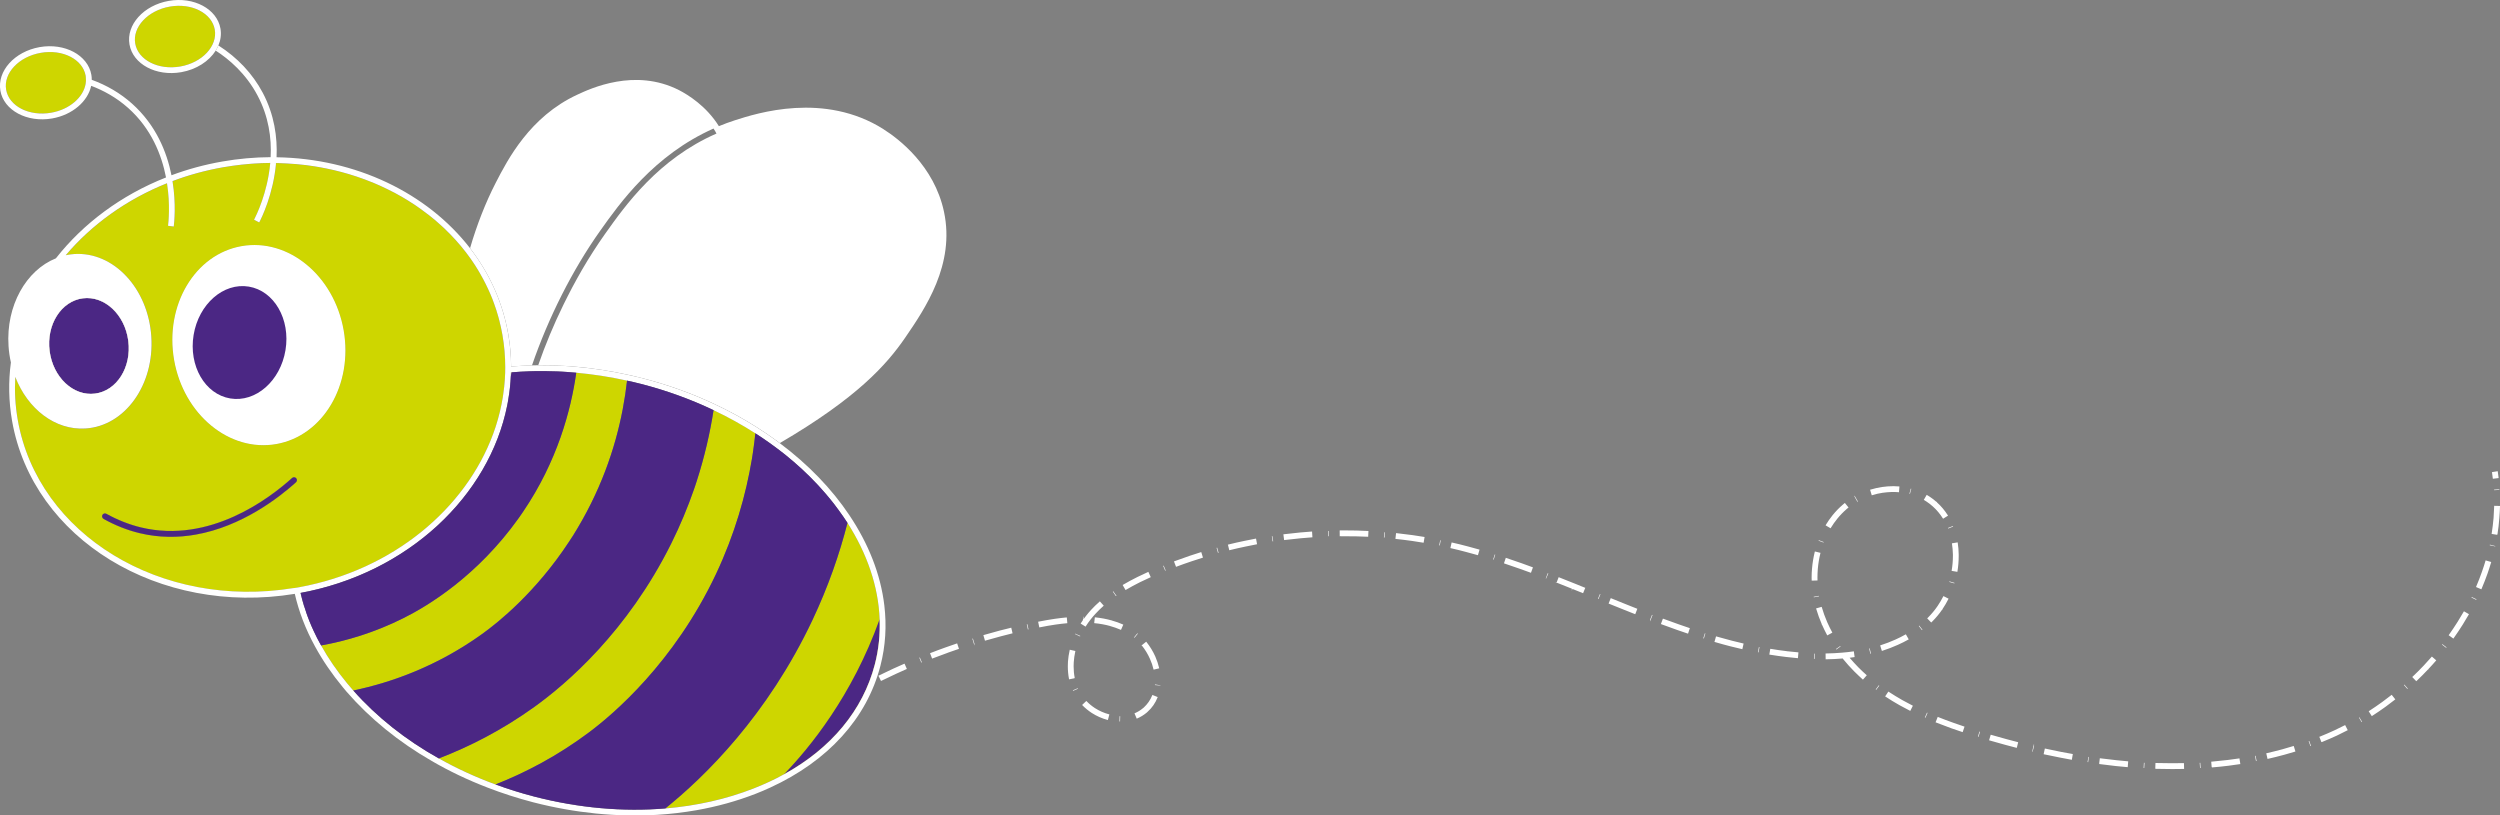
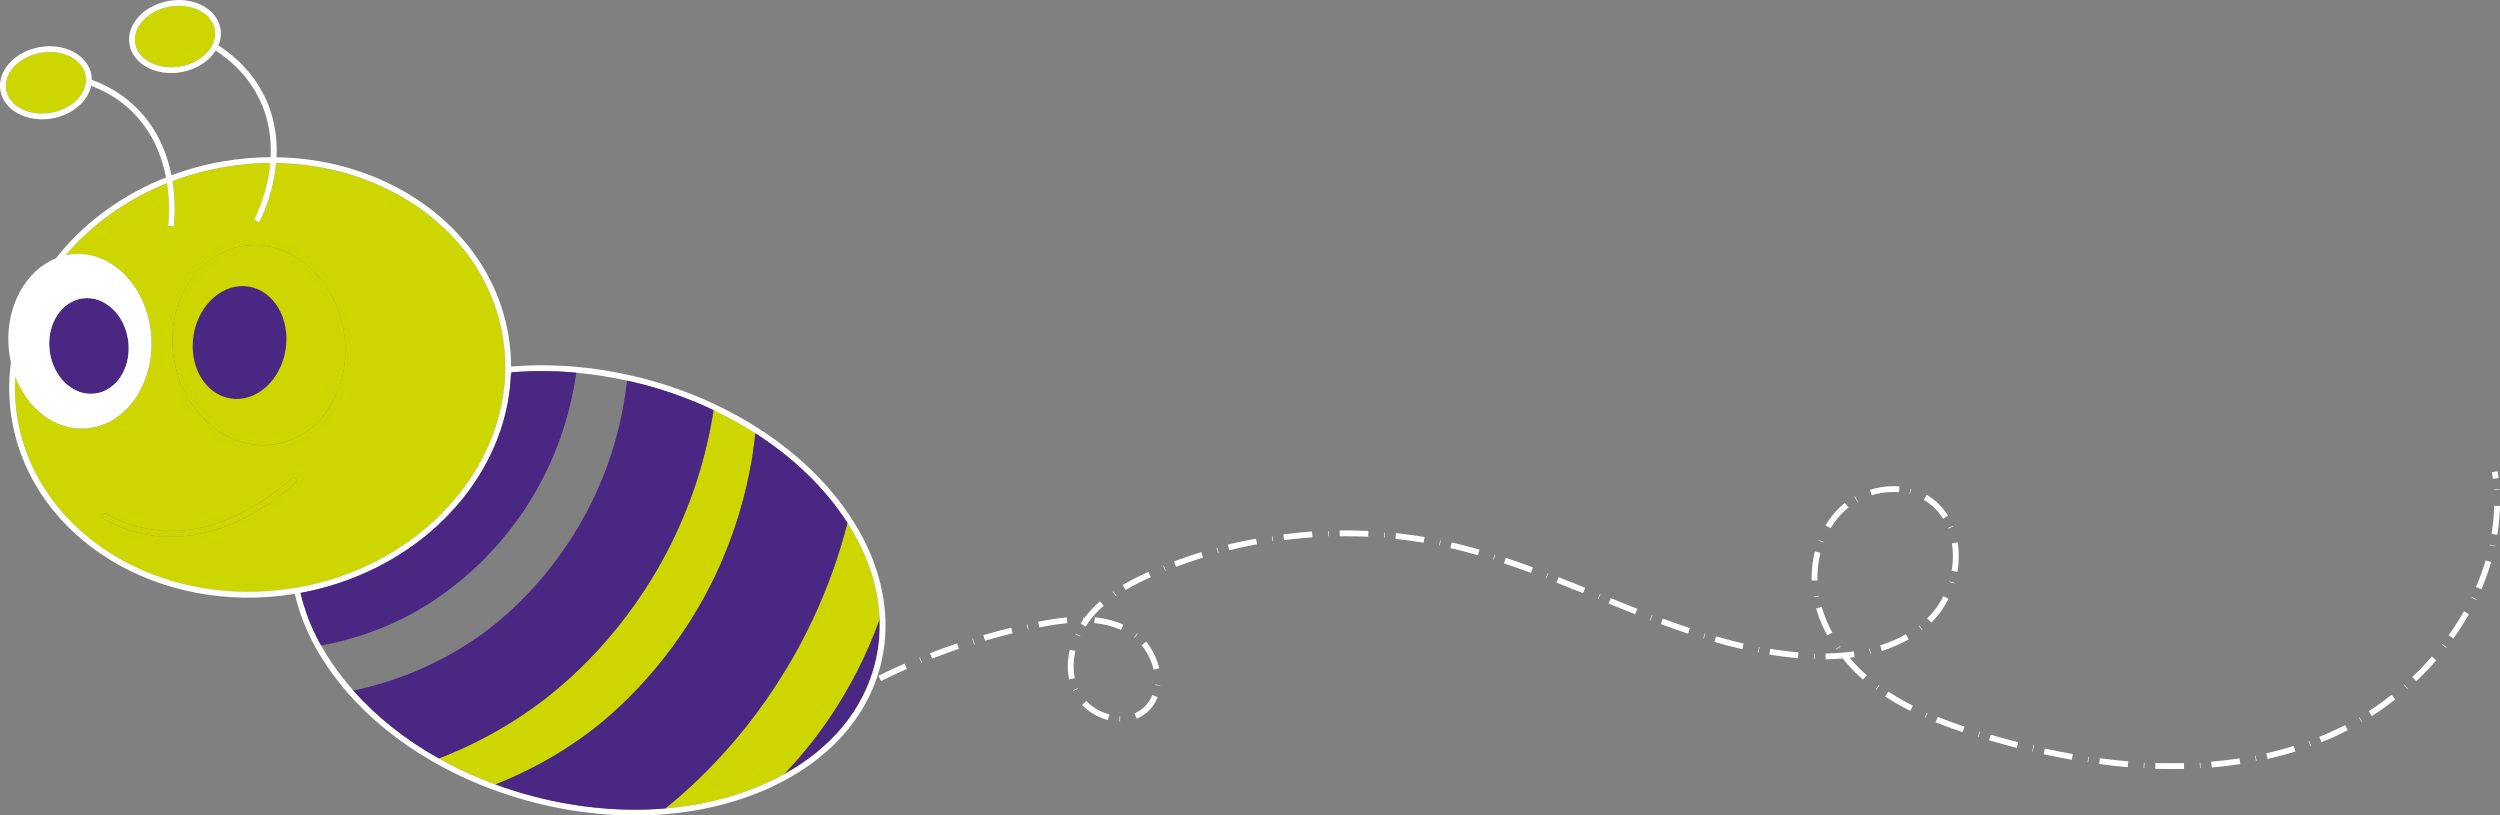
<svg xmlns="http://www.w3.org/2000/svg" id="Ebene_2" viewBox="0 0 767.82 250.46">
  <rect x="0" y="0" width="767.82" height="250.46" fill="#808080" stroke="none" />
  <defs>
    <style>.cls-1{fill:#fff;}.cls-2{fill:#ced600;}.cls-3{fill:#4b2784;}</style>
  </defs>
  <g id="Ebene_1-2">
    <g>
      <path class="cls-1" d="M767.11,144.72l.02,.09c.09,.55,.18,1.16,.25,1.86l.02,.16-1.77,.21-.02-.09c-.05-.57-.14-1.2-.25-1.87l-.02-.07,1.77-.29Zm-185.67,4.59c.61,0,1.23,.04,1.84,.09h.09l-.14,1.79-.09-.02c-1.48-.13-3.14-.07-4.77,.16h-.07c-1.13,.16-2.25,.43-3.34,.77l-.09,.02-.52-1.71,.07-.02c1.2-.36,2.41-.64,3.62-.82,1.12-.16,2.27-.25,3.39-.25Zm5.41,.77l.16,.04-.41,1.55-.16-.04,.41-1.55Zm180.77,.2v.18l-1.59,.09-.02-.18,1.61-.09Zm-175.88,1.7l.09,.05c.25,.16,.52,.32,.8,.5,.77,.5,1.48,1.05,2.14,1.64l.11-.09v.2c1.28,1.14,2.41,2.5,3.36,4l.05,.09-1.52,.95-.05-.09c-.86-1.36-1.89-2.61-3.07-3.66-.62-.57-1.3-1.09-2-1.55-.27-.16-.5-.32-.73-.45l-.07-.04,.89-1.55Zm-22.17,.21l.98,1.73v.34l-.98-1.73v-.34Zm-2.95,2.29l1.12,1.39-.07,.05c-.18,.14-.34,.29-.5,.41-1.05,.91-2.04,1.93-2.93,3.03-.71,.88-1.37,1.82-1.98,2.82l-.04,.07-1.54-.91,.05-.09c.64-1.05,1.34-2.07,2.11-3.02,.96-1.18,2.02-2.29,3.16-3.25,.18-.16,.36-.3,.54-.46l.07-.05Zm199.41,.87l1.79,.04v.09c-.04,1.18-.09,2.39-.2,3.61-.13,1.7-.32,3.41-.59,5.09h-.09l-.02,.07-1.68-.27,.02-.09c.25-1.59,.45-3.21,.59-4.87v-.05c.09-1.16,.14-2.34,.18-3.52v-.09Zm-166.24,6.21l.07,.16-1.5,.61-.07-.18,1.5-.59Zm-186.75,1.34c1.28,0,2.46,.02,3.57,.04,1.18,.04,2.39,.07,3.59,.14h.09l-.09,1.79-.07-.02c-1.27-.05-2.43-.09-3.55-.12-1.62-.04-3.32-.05-5.02-.04l-.09,.02-.02-1.79,.09-.02h1.5Zm-5,.18l.05,1.61h-.18l-.05-1.61h.18Zm-5.07,.16l.11,1.79h-.09c-1.16,.09-2.36,.18-3.53,.29-1.68,.16-3.36,.34-4.98,.54l-.09,.02-.23-1.77,.09-.02c1.61-.2,3.3-.39,5.05-.55,1.29-.11,2.46-.2,3.59-.29h.09Zm22.21,.25h.18l-.14,1.61h-.18l.14-1.61Zm3.59,.25h.09c1.71,.2,3.41,.39,5.03,.62,1.27,.18,2.43,.38,3.55,.55l.09,.02-.3,1.77-.09-.02c-1.18-.2-2.36-.37-3.5-.55-1.7-.23-3.37-.45-4.98-.61l-.09-.02,.2-1.77Zm-37.99,.91l.25,1.59-.18,.04-.23-1.59,.16-.04Zm-5.02,.75l.32,1.75-.09,.02c-1.2,.23-2.37,.46-3.48,.7h0c-1.64,.34-3.28,.71-4.89,1.11l-.07,.02-.43-1.73,.09-.02c1.66-.41,3.32-.79,4.94-1.12,1.16-.25,2.36-.48,3.52-.7l.09-.02Zm172.83,.5l1.5,.57-.05,.16-1.5-.57,.05-.16Zm-116.26,.02l.16,.04-.3,1.57-.18-.04,.32-1.57Zm158.92,.66l.02,.09c.18,1.2,.29,2.45,.3,3.68v.41c0,1.57-.13,3.18-.39,4.78l-.02,.09-1.77-.3,.02-.09c.25-1.48,.38-2.98,.38-4.48v-.37h0v-.09h0c-.02-1.14-.13-2.27-.29-3.34l-.02-.09,1.77-.29Zm-155.41,.02l.09,.02c1.52,.34,3.14,.73,4.93,1.21,1.12,.29,2.25,.61,3.46,.95l.09,.04-.5,1.71-.09-.04c-1.04-.29-2.14-.61-3.41-.93-1.62-.45-3.27-.84-4.87-1.21l-.09-.02,.39-1.73Zm318.88,.68l1.64,.43v.11l-1.7-.36,.05-.18Zm-390.89,.93l.43,1.55-.18,.05-.43-1.55,.18-.05Zm183.58,1.16l1.73,.43-.04,.09c-.39,1.57-.66,3.2-.8,4.84-.07,.91-.11,1.79-.11,2.62,0,.29,0,.57,.02,.84v.09l-1.79,.05v-.09c0-.3-.02-.59-.02-.89,0-.95,.04-1.87,.13-2.77,.14-1.71,.43-3.43,.84-5.12l.04-.09Zm-188.47,.18l.52,1.7-.09,.04c-1.21,.37-2.32,.73-3.37,1.09-1.59,.54-3.18,1.09-4.73,1.68l-.07,.04-.64-1.68,.09-.03c1.59-.59,3.2-1.16,4.78-1.7,1.07-.36,2.18-.73,3.43-1.11l.09-.02Zm90.13,.75l.16,.05-.48,1.54-.16-.05,.48-1.53Zm3.43,1.02l.09,.04c1.52,.5,3.09,1.05,4.78,1.64,1.36,.5,2.39,.88,3.37,1.23l.07,.02-.61,1.68-.09-.04c-.91-.32-2.12-.77-3.34-1.2-1.59-.57-3.18-1.12-4.77-1.64l-.09-.04,.57-1.7Zm300.91,.79l1.71,.5-.02,.09c-.34,1.16-.71,2.3-1.11,3.45-.55,1.57-1.18,3.16-1.86,4.77l-.04,.07-1.64-.7,.04-.09c.66-1.55,1.27-3.11,1.8-4.64,.39-1.12,.77-2.25,1.09-3.36l.02-.09Zm-406,1.62l.61,1.5-.16,.05-.61-1.48,.16-.07Zm-4.71,1.91l.73,1.62-.07,.04c-1.04,.46-2.12,.96-3.21,1.5-1.59,.8-3.02,1.57-4.37,2.37l-.09,.05-.89-1.54,.07-.05c1.39-.82,2.87-1.62,4.5-2.43,1.04-.52,2.14-1.04,3.27-1.54l.07-.04Zm122.65,.41l.18,.07-.66,1.55h-.13l.61-1.62Zm3.37,1.21l.07,.04c1.46,.57,2.98,1.18,4.62,1.84l.36,.14c1.02,.39,2.04,.8,3.03,1.23l.09,.02-.68,1.66-3.29-1.32-.16,.59v-.66c-1.34-.54-2.8-1.12-4.62-1.84l-.45-.16h.43l.59-1.53Zm120.03,1.3l1.53,.46-.05,.16-1.54-.45,.05-.18Zm-256.83,3.05l1.02,1.45-.25-.04-.91-1.32,.14-.09Zm149.46,.84l.16,.07-.61,1.48-.16-.07,.61-1.48Zm67.24,.55l.04,.16-1.59,.29-.04-.16,1.59-.29Zm38.25,.07l1.59,.8-.04,.09c-.55,1.09-1.16,2.14-1.82,3.11l.11,.11h-.18c-.91,1.34-1.95,2.57-3.05,3.68-.09,.09-.18,.18-.29,.27l-.05,.07-1.25-1.29,.07-.05,.21-.21,.05-.05c1.03-1.04,2-2.2,2.86-3.46,.64-.93,1.23-1.95,1.75-2.96l.04-.09Zm162.28,.29l1.45,.7-.09,.16-1.45-.7,.09-.16Zm-264.44,.34l.09,.04c1.55,.64,3.12,1.27,4.68,1.89,1.11,.45,2.21,.89,3.32,1.32l.07,.04-.64,1.66-.09-.04c-1.11-.45-2.21-.87-3.32-1.32-1.57-.62-3.12-1.25-4.7-1.89l-.07-.04,.66-1.66Zm-156.92,.98l1.2,1.34-.07,.07c-.88,.77-1.71,1.59-2.48,2.43-.52,.57-1,1.12-1.45,1.7-.55,.7-1.07,1.43-1.53,2.16l-.04,.09-1.52-.95,.05-.09c.21-.34,.43-.66,.64-.96l.09-1.07h.09v.8h0c.25-.36,.54-.73,.8-1.07,.48-.62,1-1.23,1.54-1.82,.8-.87,1.68-1.73,2.62-2.55l.05-.07Zm221.7,1.7l.02,.07c.45,1.55,1,3.07,1.64,4.55l.04,.09v.02l.04,.07c.45,1,.95,2.04,1.5,3.05l.04,.07-1.57,.86-.04-.09c-.55-1.02-1.07-2.09-1.55-3.16l-.05,.05-.04-.25c-.66-1.53-1.23-3.12-1.7-4.69l-.04-.16,1.71-.48Zm197.25,1.36l1.55,.89-.04,.07c-.61,1.07-1.23,2.11-1.86,3.11-.91,1.45-1.86,2.87-2.84,4.25l-.05,.07-1.45-1.03,.05-.07c.93-1.32,1.86-2.7,2.73-4.09l.04-.07c.62-.98,1.23-2.02,1.82-3.03l.04-.09Zm-249.36,1.09l.16,.07-.75,1.95v-.52l.59-1.5Zm-171.13,.77h.07c1.79,.18,3.5,.5,5.11,.95l.09,.02v.02c1.18,.32,2.32,.73,3.39,1.21l.09,.04-.71,1.62-.09-.04c-1.04-.45-2.12-.84-3.23-1.14l-.02-.02c-1.48-.41-3.11-.71-4.8-.87l-.09-.02,.2-1.77Zm-8.6,.02l.16,1.79h-.09c-1.07,.09-2.21,.23-3.5,.41-1.55,.23-3.16,.5-4.93,.86l-.09,.02-.36-1.75,.09-.02c1.93-.37,3.52-.66,5.02-.87,1.23-.18,2.44-.32,3.61-.43h.09Zm183.09,.39l.09,.02c1.68,.62,3.23,1.2,4.73,1.71,1.21,.43,2.3,.8,3.37,1.16l.07,.03-.55,1.68-.09-.02c-1-.34-2.09-.71-3.39-1.16-1.62-.57-3.21-1.16-4.77-1.73l-.09-.04,.62-1.66Zm-195.2,1.71l.34,1.57-.18,.04-.34-1.57,.18-.04Zm273.92,.43l.98,1.27-.14,.11-.98-1.27,.14-.11Zm-278.88,.61l.41,1.75-.09,.02c-1.05,.25-2.18,.54-3.45,.88-1.7,.45-3.28,.89-4.84,1.34l-.09,.04-.5-1.73,.09-.02c1.66-.48,3.3-.93,4.89-1.36,1.11-.29,2.25-.59,3.48-.87l.09-.04Zm38.74,1.75l.14,.11-1.02,1.25-.14-.11,1.02-1.25Zm174.29,0l.16,.05-.46,1.53-.18-.05,.48-1.53Zm-193.43,.09l1.61,.71-.09,.16-1.52-.73v-.14Zm255.16,.21l.88,1.55-.07,.05c-1.05,.59-2.14,1.14-3.27,1.64-1.5,.68-3.12,1.3-4.8,1.84h-.11l-.02-.05-.5-1.62,.07-.02c1.61-.52,3.16-1.11,4.62-1.77,1.09-.48,2.12-1.02,3.11-1.57l.09-.05Zm-58.3,.62l.09,.04c1.62,.46,3.25,.91,4.84,1.32,1.25,.32,2.37,.59,3.45,.84l.09,.02-.39,1.75-.09-.04c-1.2-.27-2.37-.55-3.5-.84-1.52-.39-3.11-.82-4.87-1.34h-.11l.5-1.75Zm-228.24,.68l.48,1.57v.59l-.64-2.11,.16-.05Zm53.23,.96l.05,.07c1.09,1.36,2.02,2.87,2.75,4.5,.5,1.16,.91,2.36,1.18,3.53l.02,.09-1.73,.41-.02-.09c-.25-1.09-.62-2.18-1.09-3.21-.64-1.46-1.48-2.84-2.46-4.07h-.21l1.52-1.23Zm-58.07,.52l.57,1.7-.09,.02c-1.07,.37-2.16,.75-3.34,1.16l-.02,.02c-1.53,.55-3.12,1.14-4.71,1.75l-.09,.04-.64-1.66,.09-.04c1.52-.59,3.12-1.2,4.75-1.77,1.03-.37,2.14-.77,3.39-1.18l.09-.04Zm456.17,.25l1.27,.98-.11,.14-1.27-.98,.11-.14Zm-184.93,.57l.09,.14-1.3,.93-.11-.14,1.32-.93Zm-24.99,.32l.18,.04-.3,1.59-.18-.02,.3-1.61Zm33.84,.39l.2,.07,.37,1.55-.18,.05-.39-1.68Zm-30.35,.16h.09c1.61,.27,3.29,.52,4.96,.71l.07,.02c1.18,.12,2.34,.25,3.44,.34l.09,.02-.16,1.79-.09-.02c-1.23-.11-2.43-.23-3.57-.37-1.7-.2-3.37-.45-5.03-.71l-.09-.02,.29-1.75Zm-215.15,.27l1.73,.39-.02,.09c-.25,1.14-.41,2.27-.48,3.37-.04,.43-.04,.84-.04,1.23,0,1.23,.11,2.43,.34,3.57l-.07,.02v.09l-1.66,.34-.02-.09c-.25-1.27-.37-2.59-.37-3.93,0-.41,0-.86,.04-1.34v-.09c.09-1.18,.27-2.39,.54-3.57l.02-.09Zm240.81,.48l.25,1.77-.09,.02c-.48,.07-.96,.12-1.45,.2,.84,.98,1.73,1.96,2.66,2.91,.8,.82,1.66,1.62,2.55,2.41l.07,.05-1.18,1.34-.07-.05c-.93-.84-1.82-1.68-2.64-2.5-1.2-1.21-2.36-2.5-3.43-3.82l-.05-.07,.09-.07c-.05,0-.11,.02-.16,.02-1.66,.14-3.37,.23-5.11,.25h-.09l-.02-1.79h.09c1.71-.02,3.37-.11,4.98-.25,1.18-.09,2.36-.23,3.5-.39l.09-.02Zm-12.19,.73h.18l-.05,1.61h-.18l.05-1.61Zm189.72,.88l1.36,1.18-.07,.07c-.73,.86-1.52,1.71-2.39,2.64v.18l-.09-.09c-1.16,1.23-2.34,2.43-3.53,3.55l-.07,.05-1.23-1.29,.07-.07c1.21-1.14,2.41-2.34,3.53-3.53,.84-.91,1.62-1.77,2.37-2.62l.05-.07Zm-464.37,.3l.61,1.48-.18,.07-.59-1.48,.16-.07Zm-4.71,1.89l.71,1.62-.07,.04c-1.11,.5-2.2,.98-3.25,1.46-1.54,.71-3.07,1.43-4.53,2.16l-.09,.04-.79-1.61,.09-.04c1.46-.73,3-1.45,4.52-2.16l.05-.02c1.05-.48,2.16-.98,3.28-1.46l.07-.04Zm-11.01,5.32l.73,1.43-.16,.09-.73-1.45,.16-.07Zm87.93,1.07l1.68,.25v.09l-1.7-.16,.02-.18Zm383.72,.05l1.05,1.2-.13,.13-1.05-1.21,.12-.11Zm-161.41,.2l.14,.11-.96,1.29-.14-.11,.96-1.29Zm-246.05,.91l.07,.16-1.48,.64-.07-.16,1.48-.64Zm-68.73,.05l.86,1.57-.07,.04c-1.09,.61-2.11,1.16-3.11,1.73-1.39,.79-2.82,1.62-4.25,2.48l.07,.07h-.21v-.09l-.07,.04-.87-1.45,.07-.04c1.46-.89,2.95-1.75,4.37-2.57,1.11-.62,2.14-1.2,3.14-1.75l.07-.04Zm317.71,.98l.09,.05c1.34,.88,2.78,1.75,4.25,2.59,.96,.54,2,1.07,3.12,1.66l.07,.04-.8,1.59-.07-.04c-1.05-.54-2.12-1.11-3.2-1.7-1.52-.86-3-1.75-4.36-2.66l-.09-.05,.98-1.48Zm154.59,.98l1.11,1.41-.07,.05c-1.02,.79-1.96,1.5-2.87,2.18-1.36,.98-2.77,1.95-4.21,2.87l-.07,.05-.96-1.5,.07-.05c1.37-.89,2.77-1.84,4.12-2.82,.93-.68,1.87-1.41,2.82-2.14l.07-.05Zm-380.65,.04l1.66,.66-.04,.09c-.68,1.73-1.71,3.23-3.09,4.45-.07,.07-.14,.12-.21,.2-.91,.77-1.93,1.39-3.03,1.86l-.07,.04-.7-1.64,.09-.04c.93-.39,1.79-.93,2.55-1.57,.07-.05,.12-.11,.2-.16,1.14-1.05,2.04-2.32,2.62-3.78l.02-.09Zm-20.28,1.86l.07,.05c.77,.8,1.64,1.52,2.59,2.14,1.34,.86,2.84,1.52,4.34,1.91l.09,.04-.46,1.71-.09-.02c-1.71-.46-3.34-1.18-4.84-2.14-1.07-.7-2.05-1.5-2.91-2.39l-.07-.07,1.29-1.23Zm-81.88,2.39l.86,1.37-.16,.09-.86-1.36,.16-.11Zm340.09,1.2l.16,.07-.64,1.48-.18-.07,.66-1.48Zm-247.98,1.09h.18l-.04,1.61h-.18l.04-1.61Zm251.27,.2l.09,.04c1.52,.61,3.09,1.21,4.69,1.77,1.07,.39,2.2,.79,3.36,1.16l.09,.04-.57,1.68-.07-.02c-1.25-.41-2.36-.8-3.41-1.16-1.7-.62-3.25-1.2-4.75-1.8l-.09-.04,.66-1.66Zm129.52,.14l.82,1.39-.14,.09-.82-1.39,.14-.09Zm-477.22,.05l1,1.48-.07,.05c-1.02,.68-2,1.34-2.95,2-1.3,.89-2.64,1.84-4.11,2.89l-.07,.05-1.05-1.45,.07-.05c1.39-1,2.78-1.98,4.14-2.93,1.05-.71,2.09-1.41,2.96-2l.07-.05Zm472.81,2.3l.82,1.59-.07,.04c-1.09,.57-2.18,1.11-3.23,1.61-1.46,.68-2.96,1.32-4.41,1.91-.05,.02-.11,.05-.16,.07l-.2,.04-.04-.05-.62-1.57,.09-.04s.09-.04,.14-.05c.04-.02,.07-.04,.13-.05,1.46-.59,2.91-1.21,4.32-1.87,1.07-.5,2.12-1.03,3.16-1.55l.07-.05Zm-112.3,2.04l.18,.05-.46,1.55-.18-.05,.46-1.55Zm3.45,.95l.07,.02c1.62,.46,3.27,.93,4.86,1.36,1.34,.36,2.43,.64,3.45,.91l.07,.02-.43,1.73-.09-.02c-1.14-.3-2.32-.61-3.46-.91-1.57-.43-3.18-.88-4.87-1.37l-.09-.02,.5-1.71Zm97.84,1.93l.55,1.52-.18,.05-.54-1.52,.16-.05Zm-84.52,.86v.79l-.45,1.64h-.13l.57-2.43Zm79.76,.66l.52,1.7-.09,.04c-1.05,.32-2.16,.64-3.37,.98l-.09,.02c-1.64,.45-3.3,.86-4.93,1.23l-.09,.02-.39-1.73,.09-.02c1.62-.37,3.27-.79,4.85-1.21,1.16-.32,2.3-.66,3.41-1l.09-.02Zm-76.44,.79l.09,.02c1.64,.36,3.3,.7,4.91,1.02,1.29,.25,2.53,.48,3.5,.64l.09,.02-.3,1.77-.09-.02c-1.16-.21-2.34-.43-3.52-.66-1.68-.32-3.36-.66-4.98-1.02l-.07-.02,.37-1.75Zm64.73,2.23l.3,1.59-.18,.04-.3-1.59,.18-.04Zm-51.36,.34l.16,.04-.23,1.59-.18-.04,.25-1.59Zm3.52,.41l.09,.02c1.71,.23,3.39,.43,5,.59,1.07,.12,2.2,.23,3.53,.34h.09l-.14,1.79h-.09c-1.23-.11-2.43-.23-3.59-.34-1.57-.18-3.21-.38-5.03-.61v-.09l-.07-.02,.21-1.68Zm42.88,.04l.27,1.77h-.07c-1.32,.21-2.48,.36-3.57,.5-1.71,.21-3.41,.39-5.05,.52l-.02-.07h-.09l-.14-1.7h.09c1.64-.14,3.32-.32,5-.52,1.14-.14,2.32-.3,3.5-.48l.09-.02Zm-12.03,1.36l.11,1.59-.18,.02-.11-1.61h.18Zm-17.31,0h.18l-.09,1.61-.18-.02,.09-1.59Zm3.55,.05l.09,.02c1.8,.05,3.44,.07,5.03,.07h.12c1.11,0,2.25,0,3.41-.04h.09l.05,1.79h-.09c-1.2,.04-2.36,.04-3.46,.04h-.14c-1.68,0-3.39-.02-5.07-.07l-.09-.09,.05-1.71Z" />
      <g>
-         <path class="cls-1" d="M144.36,76.21c.23,.3,.45,.61,.69,.91,.19,.26,.38,.5,.55,.76,5.24,7.24,8.89,15.57,10.49,24.67,.59,3.36,.89,6.71,.89,10.03,.14-.02,.3-.03,.45-.04,1.96-.16,3.94-.27,5.96-.32,5-14.6,12.47-29.43,20.99-41.41,5.93-8.36,16.47-23.19,34.76-31.33,.17,.24,.32,.49,.48,.75,.15,.26,.31,.53,.43,.79-17.89,7.83-27.95,21.99-34.21,30.81-1.21,1.7-2.4,3.47-3.55,5.26-1.2,1.84-2.35,3.75-3.48,5.68-.53,.91-1.06,1.83-1.56,2.76-1.01,1.81-1.99,3.65-2.93,5.52-.43,.85-.86,1.71-1.29,2.58-2.96,6.05-5.58,12.32-7.73,18.54,2.71-.02,5.46,.06,8.25,.22,.48,.03,.95,.07,1.43,.09,.48,.03,.94,.07,1.4,.12,.29,.02,.57,.05,.86,.07,5.12,.46,10.34,1.27,15.56,2.42,1.54,.33,3.1,.71,4.65,1.1,7.78,2.01,15.16,4.68,22.01,7.92,4.48,2.1,8.75,4.43,12.77,6.98,1.96,1.23,3.87,2.53,5.71,3.85,.25,.17,.52,.36,.77,.55,.27,.21,.54,.39,.79,.6,23.74-13.88,32.83-24.1,38.52-32.4,6.12-8.94,15.35-22.45,11.91-38.63-3.01-14.19-13.98-22.47-18.57-25.36v-.02c-18.25-11.53-38.87-4.92-45.65-2.74-1.7,.55-3.33,1.15-4.92,1.81-3.88-6.22-9.54-9.67-12.19-11.04-6.81-3.48-13.63-3.61-19.25-2.62s-9.9,2.99-12.07,4c-14.58,6.76-21.38,19.97-25.03,27.06-3.16,6.14-5.83,13.04-7.87,20.03Z" />
        <g>
          <path class="cls-1" d="M156.94,114.35c.05,0,.13,0,.18-.01-.06,.37-.14,.77-.21,1.16,.02-.38,.03-.77,.03-1.15Z" />
          <g>
            <path class="cls-2" d="M29.19,120.89c6.68-.85,11.25-8.1,10.21-16.18-1.04-8.08-7.28-13.93-13.95-13.08-6.66,.86-11.25,8.1-10.21,16.18,1.04,8.08,7.29,13.95,13.95,13.08Z" />
            <path class="cls-2" d="M53.48,110.57c2.94,16.77,16.99,28.34,31.37,25.81,14.36-2.52,23.63-18.17,20.69-34.95s-16.99-28.35-31.35-25.83-23.65,18.18-20.71,34.97Z" />
            <path class="cls-2" d="M31.79,159.36c3.58,2,7.31,3.47,11.08,4.38,6.02,1.45,11.81,1.41,17.19,.46,14.24-2.5,25.66-11.39,30.84-16.07,.38-.34,.4-.9,.07-1.26-.34-.38-.9-.4-1.26-.07-6.93,6.27-25.31,20.28-46.41,15.19-3.61-.87-7.2-2.29-10.63-4.19-.42-.25-.98-.08-1.21,.34-.25,.44-.08,.97,.34,1.21Z" />
          </g>
        </g>
        <g>
          <path class="cls-2" d="M4.72,115.79c3.81,9.84,12.25,16.43,21.57,15.83,12.12-.77,21.17-13.39,20.21-28.19-.95-14.8-11.55-26.17-23.67-25.39-.89,.07-1.76,.18-2.62,.37,7.96-9.39,18.62-17.11,31.1-22.11,1.04,6.67,.45,11.97,.32,13.07l1.76,.23c.14-1.17,.78-6.84-.38-13.96,4.93-1.86,10.13-3.3,15.56-4.25,.95-.17,1.9-.32,2.86-.45,.95-.15,1.91-.26,2.86-.36h.04c.89-.11,1.76-.19,2.64-.25,.39-.03,.79-.07,1.16-.08,1.52-.1,3.03-.17,4.54-.18,.13,0,.23,0,.34,0v.02c-.82,9.15-4.33,16.18-4.97,17.42l1.59,.83c.68-1.28,4.34-8.64,5.17-18.23,.25,0,.49-.01,.72,0,.04,0,.07,0,.13,0,.8,.02,1.59,.05,2.39,.11,2.01,.1,4,.28,5.96,.51,.82,.11,1.63,.22,2.44,.35,.67,.1,1.3,.21,1.96,.33,.58,.1,1.18,.21,1.76,.34,3.21,.65,6.33,1.48,9.35,2.49,.77,.26,1.54,.53,2.3,.81,.09,.02,.17,.06,.27,.1,.7,.26,1.4,.53,2.08,.81,.08,.02,.14,.05,.21,.07l2.24,.97c.1,.04,.19,.07,.29,.13,.69,.31,1.36,.63,2.04,.97,1.54,.74,3.04,1.53,4.5,2.38,1.33,.78,2.63,1.59,3.91,2.43,.23,.16,.47,.32,.7,.48,.47,.32,.93,.63,1.37,.97,.81,.57,1.58,1.15,2.34,1.75,.63,.49,1.26,.99,1.88,1.52,.64,.56,1.28,1.1,1.89,1.68,.62,.54,1.21,1.11,1.78,1.7,.65,.61,1.27,1.26,1.86,1.9,.51,.54,1.01,1.11,1.51,1.67,.54,.61,1.07,1.23,1.56,1.86,.53,.63,1.02,1.27,1.5,1.93,.24,.32,.48,.64,.69,.95,.19,.26,.37,.53,.56,.79,.34,.48,.66,.95,.96,1.44,.08,.13,.18,.28,.25,.41,.2,.29,.38,.6,.56,.9,.25,.39,.48,.77,.69,1.17,.39,.66,.76,1.33,1.11,2.02,.02,.03,.05,.08,.06,.12,.19,.35,.37,.68,.53,1.03,.25,.48,.48,.97,.71,1.47,.49,1.04,.95,2.1,1.37,3.18,0,.04,.03,.05,.03,.08,.17,.42,.32,.87,.48,1.29,.24,.66,.47,1.35,.7,2.03,.21,.69,.42,1.38,.62,2.08,.09,.31,.18,.6,.25,.92,.21,.76,.38,1.53,.55,2.3,.17,.77,.32,1.54,.46,2.33,.58,3.31,.87,6.61,.86,9.89,0,.6-.01,1.18-.02,1.76-.02,.71-.06,1.44-.11,2.16-.03,.53-.07,1.06-.14,1.58,0,.06-.02,.11-.02,.17,0,.14-.02,.29-.03,.42,0,.06,0,.11-.03,.17-.06,.66-.15,1.31-.25,1.97-.09,.72-.2,1.43-.35,2.13-.04,.31-.09,.63-.16,.93-.05,.32-.13,.62-.2,.92-.06,.36-.13,.69-.23,1.04-.04,.26-.11,.53-.19,.78-.03,.17-.07,.34-.13,.51-.1,.47-.23,.95-.37,1.41-.14,.53-.3,1.07-.48,1.61-.1,.34-.22,.71-.34,1.06-.21,.64-.43,1.27-.66,1.89-8.48,23.02-30.83,41.8-59.5,47.08l-.74,.13c-.35,.06-.69,.12-1.04,.16-40.65,6.64-78.52-16.36-84.71-51.65-.78-4.43-1.01-8.83-.76-13.19Zm100.82-14.35c-2.95-16.79-16.99-28.35-31.35-25.83s-23.65,18.18-20.71,34.97c2.94,16.77,16.99,28.34,31.37,25.81,14.36-2.52,23.63-18.17,20.69-34.95ZM31.79,159.36c3.58,2,7.31,3.47,11.08,4.38,6.02,1.45,11.81,1.41,17.19,.46,14.24-2.5,25.66-11.39,30.84-16.07,.38-.34,.4-.9,.07-1.26-.34-.38-.9-.4-1.26-.07-6.93,6.27-25.31,20.28-46.41,15.19-3.61-.87-7.2-2.29-10.63-4.19-.42-.25-.98-.08-1.21,.34-.25,.44-.08,.97,.34,1.21Z" />
          <path class="cls-2" d="M134.79,232.92c5.47,3.08,11.3,5.76,17.41,8,9.31-3.66,19.1-8.81,28.71-15.98,7.44-5.55,26.13-21.4,38.98-48.56,5.84-12.37,9.23-24.44,11.08-35.49,.04-.37,.11-.74,.17-1.1,.06-.37,.11-.74,.17-1.12,.28-1.9,.52-3.77,.7-5.6-4.03-2.59-8.32-4.97-12.85-7.12-1.08,6.95-2.76,14.35-5.24,22-.13,.4-.27,.81-.4,1.21-.15,.41-.29,.83-.42,1.23-1.88,5.4-4.16,10.91-6.93,16.49-13.48,27.1-32.16,43.12-42.11,50.25-9.84,7.05-19.78,12.13-29.27,15.77Z" />
          <path class="cls-2" d="M204.36,248.28c9.54-.8,18.68-2.84,27.07-6.13,3.31-1.29,6.42-2.74,9.35-4.36h.02c14.5-7.97,24.25-19.7,27.88-33.73,1.19-4.58,1.66-9.23,1.48-13.87-.38-10.12-3.87-20.22-9.87-29.6-2.45,9.6-5.93,19.62-10.74,29.81-13.87,29.33-32.98,48.05-45.19,57.88Z" />
-           <path class="cls-2" d="M98.61,198.22c2.2,3.98,4.9,7.89,8.05,11.71,.6,.73,1.21,1.44,1.84,2.14,11.82-2.47,25.8-7.5,39.5-17.31,5.15-3.68,16.61-12.94,26.74-28.36,.21-.33,.43-.66,.64-.98,.21-.33,.41-.63,.63-.96,1.9-3.03,3.75-6.31,5.49-9.81,6.66-13.38,9.81-26.42,11.08-37.76-5.26-1.16-10.48-1.97-15.61-2.43-1.64,11.63-5.86,27.22-16.28,42.62-.2,.31-.4,.6-.61,.89-.19,.29-.39,.56-.59,.85-.1,.14-.19,.27-.29,.41-12.54,17.55-27.52,26.72-35.32,30.61-8.78,4.39-17.39,6.97-25.28,8.39Z" />
          <path class="cls-2" d="M156.9,115.5c.08-.39,.15-.79,.21-1.16-.05,0-.13,0-.18,.01,0,.38-.01,.76-.03,1.15Z" />
          <path class="cls-2" d="M97.37,195.9c.06,.12,.11,.22,.17,.33,.03,.05,.05,.1,.1,.15-.1-.16-.18-.31-.27-.48Z" />
        </g>
        <g>
          <path class="cls-1" d="M97.64,196.38c.04,.12,.1,.24,.17,.35-.08-.17-.18-.33-.27-.5-.06-.12-.11-.22-.17-.33,.08,.17,.16,.32,.27,.48Z" />
          <path class="cls-3" d="M240.79,237.79c14.5-7.96,24.25-19.7,27.88-33.73,1.19-4.58,1.66-9.23,1.48-13.87-8.4,23.49-21.54,39.52-29.36,47.6Z" />
        </g>
-         <path class="cls-1" d="M53.48,110.57c2.94,16.77,16.99,28.34,31.37,25.81,14.36-2.52,23.63-18.17,20.69-34.95s-16.99-28.35-31.35-25.83-23.65,18.18-20.71,34.97Z" />
        <ellipse class="cls-3" cx="73.57" cy="105.21" rx="17.41" ry="14.3" transform="translate(-42.22 160.64) rotate(-80.62)" />
        <path class="cls-1" d="M29.19,120.89c6.68-.85,11.25-8.1,10.21-16.18-1.04-8.08-7.28-13.93-13.95-13.08-6.66,.86-11.25,8.1-10.21,16.18,1.04,8.08,7.29,13.95,13.95,13.08Z" />
        <path class="cls-3" d="M29.19,120.89c6.68-.85,11.25-8.1,10.21-16.18-1.04-8.08-7.28-13.93-13.95-13.08-6.66,.86-11.25,8.1-10.21,16.18,1.04,8.08,7.29,13.95,13.95,13.08Z" />
        <path class="cls-1" d="M84.29,50.07c.18,0,.35,.01,.51,.02v-.02c-.18,.01-.35,0-.51,0Z" />
        <g>
          <path class="cls-2" d="M41.54,13.37c.89,5.08,7.1,8.23,13.83,7.05s11.48-6.26,10.59-11.34c-.89-5.06-7.08-8.24-13.82-7.05s-11.49,6.28-10.61,11.34Z" />
          <path class="cls-1" d="M51.83,.27c7.7-1.35,14.82,2.47,15.88,8.5,.31,1.78,.06,3.54-.63,5.19-.23,.55-.5,1.08-.83,1.59-2.04,3.24-5.89,5.8-10.58,6.62-7.72,1.35-14.84-2.45-15.9-8.5S44.11,1.63,51.83,.27Zm3.54,20.15c6.73-1.18,11.48-6.26,10.59-11.34-.89-5.06-7.08-8.24-13.82-7.05s-11.49,6.28-10.61,11.34c.89,5.08,7.1,8.23,13.83,7.05Z" />
        </g>
        <g>
          <path class="cls-2" d="M1.89,27.57c.89,5.06,7.1,8.23,13.83,7.05,5.64-.99,9.88-4.72,10.58-8.89,.11-.6,.13-1.22,.06-1.84,0-.2-.02-.4-.05-.61-.89-5.08-7.08-8.24-13.82-7.05S1,22.49,1.89,27.57Z" />
          <path class="cls-1" d="M3.35,111.32c-.37-1.62-.62-3.33-.73-5.07-.81-12.38,5.4-23.24,14.54-26.91,8.37-10.66,20.01-19.39,33.83-24.84-1.34-6.92-4.52-15.01-11.63-21.34-3.71-3.3-7.71-5.43-11.36-6.8-1,4.76-5.74,8.93-11.98,10.02-7.7,1.35-14.84-2.47-15.9-8.5-1.06-6.05,4.36-12.05,12.06-13.41,7.7-1.35,14.82,2.46,15.88,8.5,.09,.51,.13,1.03,.12,1.54,4.61,1.67,8.81,4.14,12.36,7.31,7.35,6.56,10.69,14.83,12.13,22.01,4.95-1.85,10.16-3.27,15.59-4.22,5.01-.88,9.97-1.31,14.86-1.34,.31-5.89-.6-12.51-4.04-18.97-3.57-6.73-8.75-11.13-12.83-13.75,.33-.51,.6-1.05,.83-1.59,5.83,3.71,10.52,8.7,13.6,14.5,3.6,6.78,4.54,13.7,4.26,19.84,24.33,.37,46.29,10.98,59.41,27.91,.23,.3,.45,.61,.69,.91,.19,.26,.38,.5,.55,.76,5.24,7.24,8.89,15.57,10.49,24.67,.59,3.36,.89,6.71,.89,10.03,.14-.02,.3-.03,.45-.04,1.96-.16,3.94-.27,5.96-.32,.63-.02,1.26-.02,1.9-.04,2.71-.02,5.46,.06,8.25,.22,.48,.03,.95,.07,1.43,.09,.48,.03,.94,.07,1.4,.12,.29,.02,.57,.05,.86,.07,5.12,.46,10.34,1.27,15.56,2.42,1.54,.33,3.1,.71,4.65,1.1,7.78,2.01,15.16,4.68,22.01,7.92,4.48,2.1,8.75,4.43,12.77,6.98,1.96,1.23,3.87,2.53,5.71,3.85,.25,.17,.52,.36,.77,.55,.27,.21,.54,.39,.79,.6,8.72,6.52,15.99,14.05,21.39,22.14,5.87,8.76,9.6,18.16,10.73,27.68,.74,6.19,.39,12.44-1.2,18.57-4.15,16.11-16.09,29.25-33.84,37.4-1.46,.67-2.94,1.31-4.49,1.91-5.75,2.24-11.83,3.92-18.16,5.04-3.96,.69-7.99,1.17-12.09,1.42-12.31,.73-25.21-.54-38.05-3.85-4.82-1.26-9.53-2.77-14.06-4.53-5.99-2.3-11.72-5.03-17.09-8.15-10.12-5.82-18.99-13.02-26.15-21.26-.39-.48-.8-.95-1.19-1.42-3.36-4.07-6.22-8.26-8.54-12.53-2.9-5.29-4.96-10.69-6.2-16.13-41.64,6.84-80.47-16.84-86.83-53.11-1.06-6.05-1.16-12.08-.36-17.97ZM12.5,16.23C5.76,17.42,1,22.49,1.89,27.57s7.1,8.23,13.83,7.05c5.64-.99,9.88-4.72,10.58-8.89,.11-.6,.13-1.22,.06-1.84,0-.2-.02-.4-.05-.61-.89-5.08-7.08-8.24-13.82-7.05Zm2.74,91.57c1.04,8.08,7.29,13.95,13.95,13.08,6.68-.85,11.25-8.1,10.21-16.18-1.04-8.08-7.28-13.93-13.95-13.08-6.66,.86-11.25,8.1-10.21,16.18Zm78.17,78.35c.16,.5,.32,1.01,.5,1.51,.05,.17,.1,.35,.16,.52,.14,.39,.28,.78,.42,1.18,.18,.49,.37,.99,.57,1.48,.41,1,.84,2.01,1.31,3,.27,.62,.57,1.2,.88,1.82,.03,.08,.08,.17,.12,.25,.06,.12,.11,.22,.17,.33,.08,.17,.18,.33,.27,.5,.25,.5,.54,.99,.81,1.49,2.2,3.98,4.9,7.89,8.05,11.71,.6,.73,1.21,1.44,1.84,2.14,7.17,8.11,16.09,15.17,26.26,20.86h.02c5.47,3.08,11.3,5.75,17.41,8,3.89,1.44,7.92,2.69,12.04,3.76,13.57,3.49,27.21,4.69,40.12,3.6,9.54-.8,18.68-2.84,27.07-6.13,3.31-1.29,6.42-2.74,9.35-4.36h.02c14.5-7.97,24.25-19.7,27.88-33.73,1.19-4.58,1.66-9.23,1.48-13.87-.38-10.12-3.87-20.22-9.87-29.6-.85-1.32-1.75-2.63-2.7-3.91-.43-.61-.88-1.22-1.35-1.81-.38-.5-.77-1.01-1.19-1.5-1.02-1.25-2.07-2.48-3.19-3.7-.3-.35-.61-.67-.92-1-2.96-3.16-6.23-6.17-9.76-9.02-.55-.43-1.09-.86-1.64-1.27-.57-.44-1.13-.87-1.71-1.29h-.02c-.27-.2-.52-.41-.81-.6-.25-.19-.52-.38-.79-.57-1.37-.97-2.77-1.93-4.22-2.85-4.03-2.59-8.32-4.97-12.85-7.12-6.9-3.28-14.32-6.01-22.18-8.03-1.46-.38-2.92-.72-4.39-1.04-5.26-1.16-10.48-1.97-15.61-2.43-1-.1-1.99-.16-2.96-.24h-.02c-.49-.02-.97-.06-1.45-.09h-.02c-.49-.02-.99-.04-1.46-.07h-.02c-.73-.03-1.44-.05-2.15-.05-.48-.03-.97-.03-1.44-.04-.14,0-.29,0-.42,0-.62,0-1.25,0-1.87,0-.18,0-.34,0-.53,0-.65,0-1.28,.03-1.91,.05-1.89,.06-3.78,.17-5.63,.32-.05,0-.13,0-.18,.01,0,.38-.01,.76-.03,1.15-.11,2.36-.35,4.7-.76,7.02-.04,.31-.1,.65-.16,.97s-.12,.64-.18,.96c-5.53,27.77-30.4,51.53-63.49,57.64,.31,1.36,.67,2.71,1.09,4.07Zm-3.23-5.52c.35-.04,.69-.1,1.04-.16l.74-.13c28.67-5.28,51.02-24.07,59.5-47.08,.24-.62,.45-1.26,.66-1.89,.12-.35,.24-.71,.34-1.06,.18-.54,.34-1.07,.48-1.61,.14-.46,.27-.94,.37-1.41,.06-.17,.1-.34,.13-.51,.08-.25,.15-.51,.19-.78,.1-.34,.17-.68,.23-1.04,.07-.3,.15-.61,.2-.92,.07-.3,.13-.62,.16-.93,.15-.7,.26-1.41,.35-2.13,.1-.65,.19-1.3,.25-1.97,.03-.06,.02-.11,.03-.17,.01-.13,.04-.28,.03-.42,0-.06,.02-.11,.02-.17,.07-.52,.11-1.05,.14-1.58,.06-.72,.09-1.45,.11-2.16,0-.58,.01-1.16,.02-1.76,0-3.28-.28-6.58-.86-9.89-.14-.79-.29-1.56-.46-2.33-.17-.77-.34-1.53-.55-2.3-.07-.31-.16-.61-.25-.92-.19-.69-.39-1.4-.62-2.08-.21-.69-.45-1.35-.7-2.03-.17-.42-.32-.87-.48-1.29,0-.04-.03-.05-.03-.08-.43-1.09-.88-2.15-1.37-3.18-.23-.5-.46-.99-.71-1.47-.15-.35-.34-.68-.53-1.03,0-.04-.03-.08-.06-.12-.36-.68-.73-1.36-1.11-2.02-.21-.4-.44-.77-.69-1.17-.18-.29-.36-.61-.56-.9-.08-.13-.18-.28-.25-.41-.3-.49-.62-.96-.96-1.44-.19-.26-.37-.53-.56-.79-.22-.31-.45-.63-.69-.95-.48-.66-.97-1.3-1.5-1.93-.49-.64-1.02-1.25-1.56-1.86-.48-.57-.98-1.13-1.51-1.67-.58-.64-1.21-1.29-1.86-1.9-.57-.59-1.16-1.16-1.78-1.7-.61-.58-1.25-1.12-1.89-1.68-.62-.53-1.25-1.03-1.88-1.52-.76-.59-1.53-1.18-2.34-1.75-.44-.34-.89-.66-1.37-.97-.23-.16-.47-.32-.7-.48-1.27-.85-2.57-1.65-3.91-2.43-1.45-.85-2.95-1.64-4.5-2.38-.67-.33-1.35-.65-2.04-.97-.1-.05-.2-.09-.29-.13-.73-.34-1.47-.65-2.24-.97-.08-.02-.14-.05-.21-.07-.69-.3-1.38-.55-2.08-.81-.1-.04-.18-.08-.27-.1-.76-.28-1.53-.55-2.3-.81-3.02-1.01-6.14-1.84-9.35-2.49-.59-.13-1.18-.25-1.76-.34-.66-.12-1.29-.23-1.96-.33-.8-.13-1.62-.24-2.44-.35-1.96-.24-3.95-.41-5.96-.51-.81-.06-1.59-.08-2.39-.11-.05,0-.09,0-.13,0-.24-.01-.49,0-.73-.02-.18,.01-.34,0-.51,0,.18,0,.35,.01,.51,.02-.84,9.59-4.49,16.95-5.17,18.23l-1.59-.83c.64-1.24,4.15-8.27,4.97-17.42v-.02c-.11,0-.22,0-.35,0-1.5,0-3.01,.08-4.54,.18-.38,.01-.77,.04-1.16,.08-.88,.06-1.75,.14-2.64,.25h-.04c-.94,.1-1.9,.21-2.86,.36-.96,.13-1.91,.28-2.86,.45-5.43,.95-10.64,2.39-15.56,4.25,1.16,7.12,.52,12.79,.38,13.96l-1.76-.23c.13-1.09,.73-6.4-.32-13.07-12.48,5-23.14,12.72-31.1,22.11,.86-.19,1.72-.3,2.62-.37,12.11-.78,22.72,10.59,23.67,25.39,.97,14.8-8.09,27.43-20.21,28.19-9.32,.6-17.76-5.98-21.57-15.83-.25,4.36-.02,8.76,.76,13.19,6.19,35.29,44.06,58.29,84.71,51.65Z" />
        </g>
        <g>
          <path class="cls-3" d="M92.32,182.09c.31,1.36,.67,2.71,1.09,4.07,.16,.5,.32,1.01,.5,1.51,.05,.17,.1,.35,.16,.52,.14,.39,.28,.78,.42,1.18,.18,.49,.37,.99,.57,1.48,.41,1,.84,2.01,1.31,3,.27,.62,.57,1.2,.88,1.82,.03,.08,.08,.17,.12,.25,.08,.17,.16,.32,.27,.48,.04,.12,.1,.24,.17,.35,.25,.5,.54,.99,.81,1.49,7.89-1.42,16.5-4,25.28-8.39,7.8-3.89,22.77-13.06,35.32-30.61,.1-.14,.19-.27,.29-.41,.2-.29,.41-.56,.59-.85,.2-.29,.41-.58,.61-.89,10.42-15.4,14.64-30.99,16.28-42.62-1-.1-1.99-.16-2.96-.24h-.02c-.49-.02-.97-.06-1.45-.09h-.02c-.49-.02-.99-.04-1.46-.07h-.02c-.73-.03-1.44-.05-2.15-.05-.48-.03-.97-.03-1.44-.04-.14,0-.29,0-.42,0-.62,0-1.25,0-1.87,0-.18,0-.34,0-.53,0-.65,0-1.28,.03-1.91,.05-1.89,.06-3.78,.17-5.63,.32-.06,.37-.14,.77-.21,1.16-.11,2.36-.35,4.7-.76,7.02-.04,.31-.1,.65-.16,.97s-.12,.64-.18,.96c-5.53,27.77-30.4,51.53-63.49,57.64Z" />
          <path class="cls-3" d="M97.37,195.9c.06,.12,.11,.22,.17,.33,.08,.17,.18,.33,.27,.5-.07-.11-.13-.23-.17-.35-.1-.16-.18-.31-.27-.48Z" />
        </g>
        <path class="cls-3" d="M108.51,212.07c7.17,8.11,16.09,15.17,26.26,20.86h.02c9.49-3.64,19.44-8.72,29.27-15.78,9.95-7.13,28.63-23.15,42.11-50.25,2.77-5.58,5.05-11.09,6.93-16.49,.13-.4,.27-.83,.42-1.23,.13-.4,.27-.81,.4-1.21,2.48-7.65,4.16-15.05,5.24-22-6.9-3.28-14.32-6.01-22.18-8.03-1.46-.38-2.92-.72-4.39-1.04-1.27,11.33-4.42,24.37-11.08,37.76-1.74,3.5-3.6,6.77-5.49,9.81-.21,.33-.41,.63-.63,.96-.21,.33-.43,.66-.64,.98-10.13,15.42-21.59,24.68-26.74,28.36-13.7,9.82-27.68,14.84-39.5,17.31Z" />
        <path class="cls-3" d="M152.19,240.92c3.89,1.44,7.92,2.69,12.04,3.76,13.57,3.49,27.21,4.69,40.12,3.6,12.21-9.83,31.33-28.55,45.19-57.88,4.81-10.2,8.29-20.21,10.74-29.81-.85-1.32-1.75-2.63-2.7-3.91-.43-.61-.88-1.22-1.35-1.81-.38-.5-.77-1.01-1.19-1.5-1.02-1.25-2.07-2.48-3.19-3.7-.3-.35-.61-.67-.92-1-2.96-3.16-6.23-6.17-9.76-9.02-.55-.43-1.09-.86-1.64-1.27-.57-.44-1.13-.87-1.71-1.29h-.02c-.27-.2-.52-.41-.81-.6-.25-.19-.52-.38-.79-.57-1.37-.97-2.77-1.93-4.22-2.85-.19,1.83-.42,3.7-.7,5.6-.06,.37-.11,.74-.17,1.12-.06,.36-.13,.73-.17,1.1-1.85,11.05-5.24,23.12-11.08,35.49-12.85,27.16-31.55,43.01-38.98,48.56-9.61,7.18-19.4,12.32-28.71,15.98Z" />
-         <path class="cls-3" d="M31.79,159.36c3.58,2,7.31,3.47,11.08,4.38,6.02,1.45,11.81,1.41,17.19,.46,14.24-2.5,25.66-11.39,30.84-16.07,.38-.34,.4-.9,.07-1.26-.34-.38-.9-.4-1.26-.07-6.93,6.27-25.31,20.28-46.41,15.19-3.61-.87-7.2-2.29-10.63-4.19-.42-.25-.98-.08-1.21,.34-.25,.44-.08,.97,.34,1.21Z" />
      </g>
    </g>
  </g>
</svg>